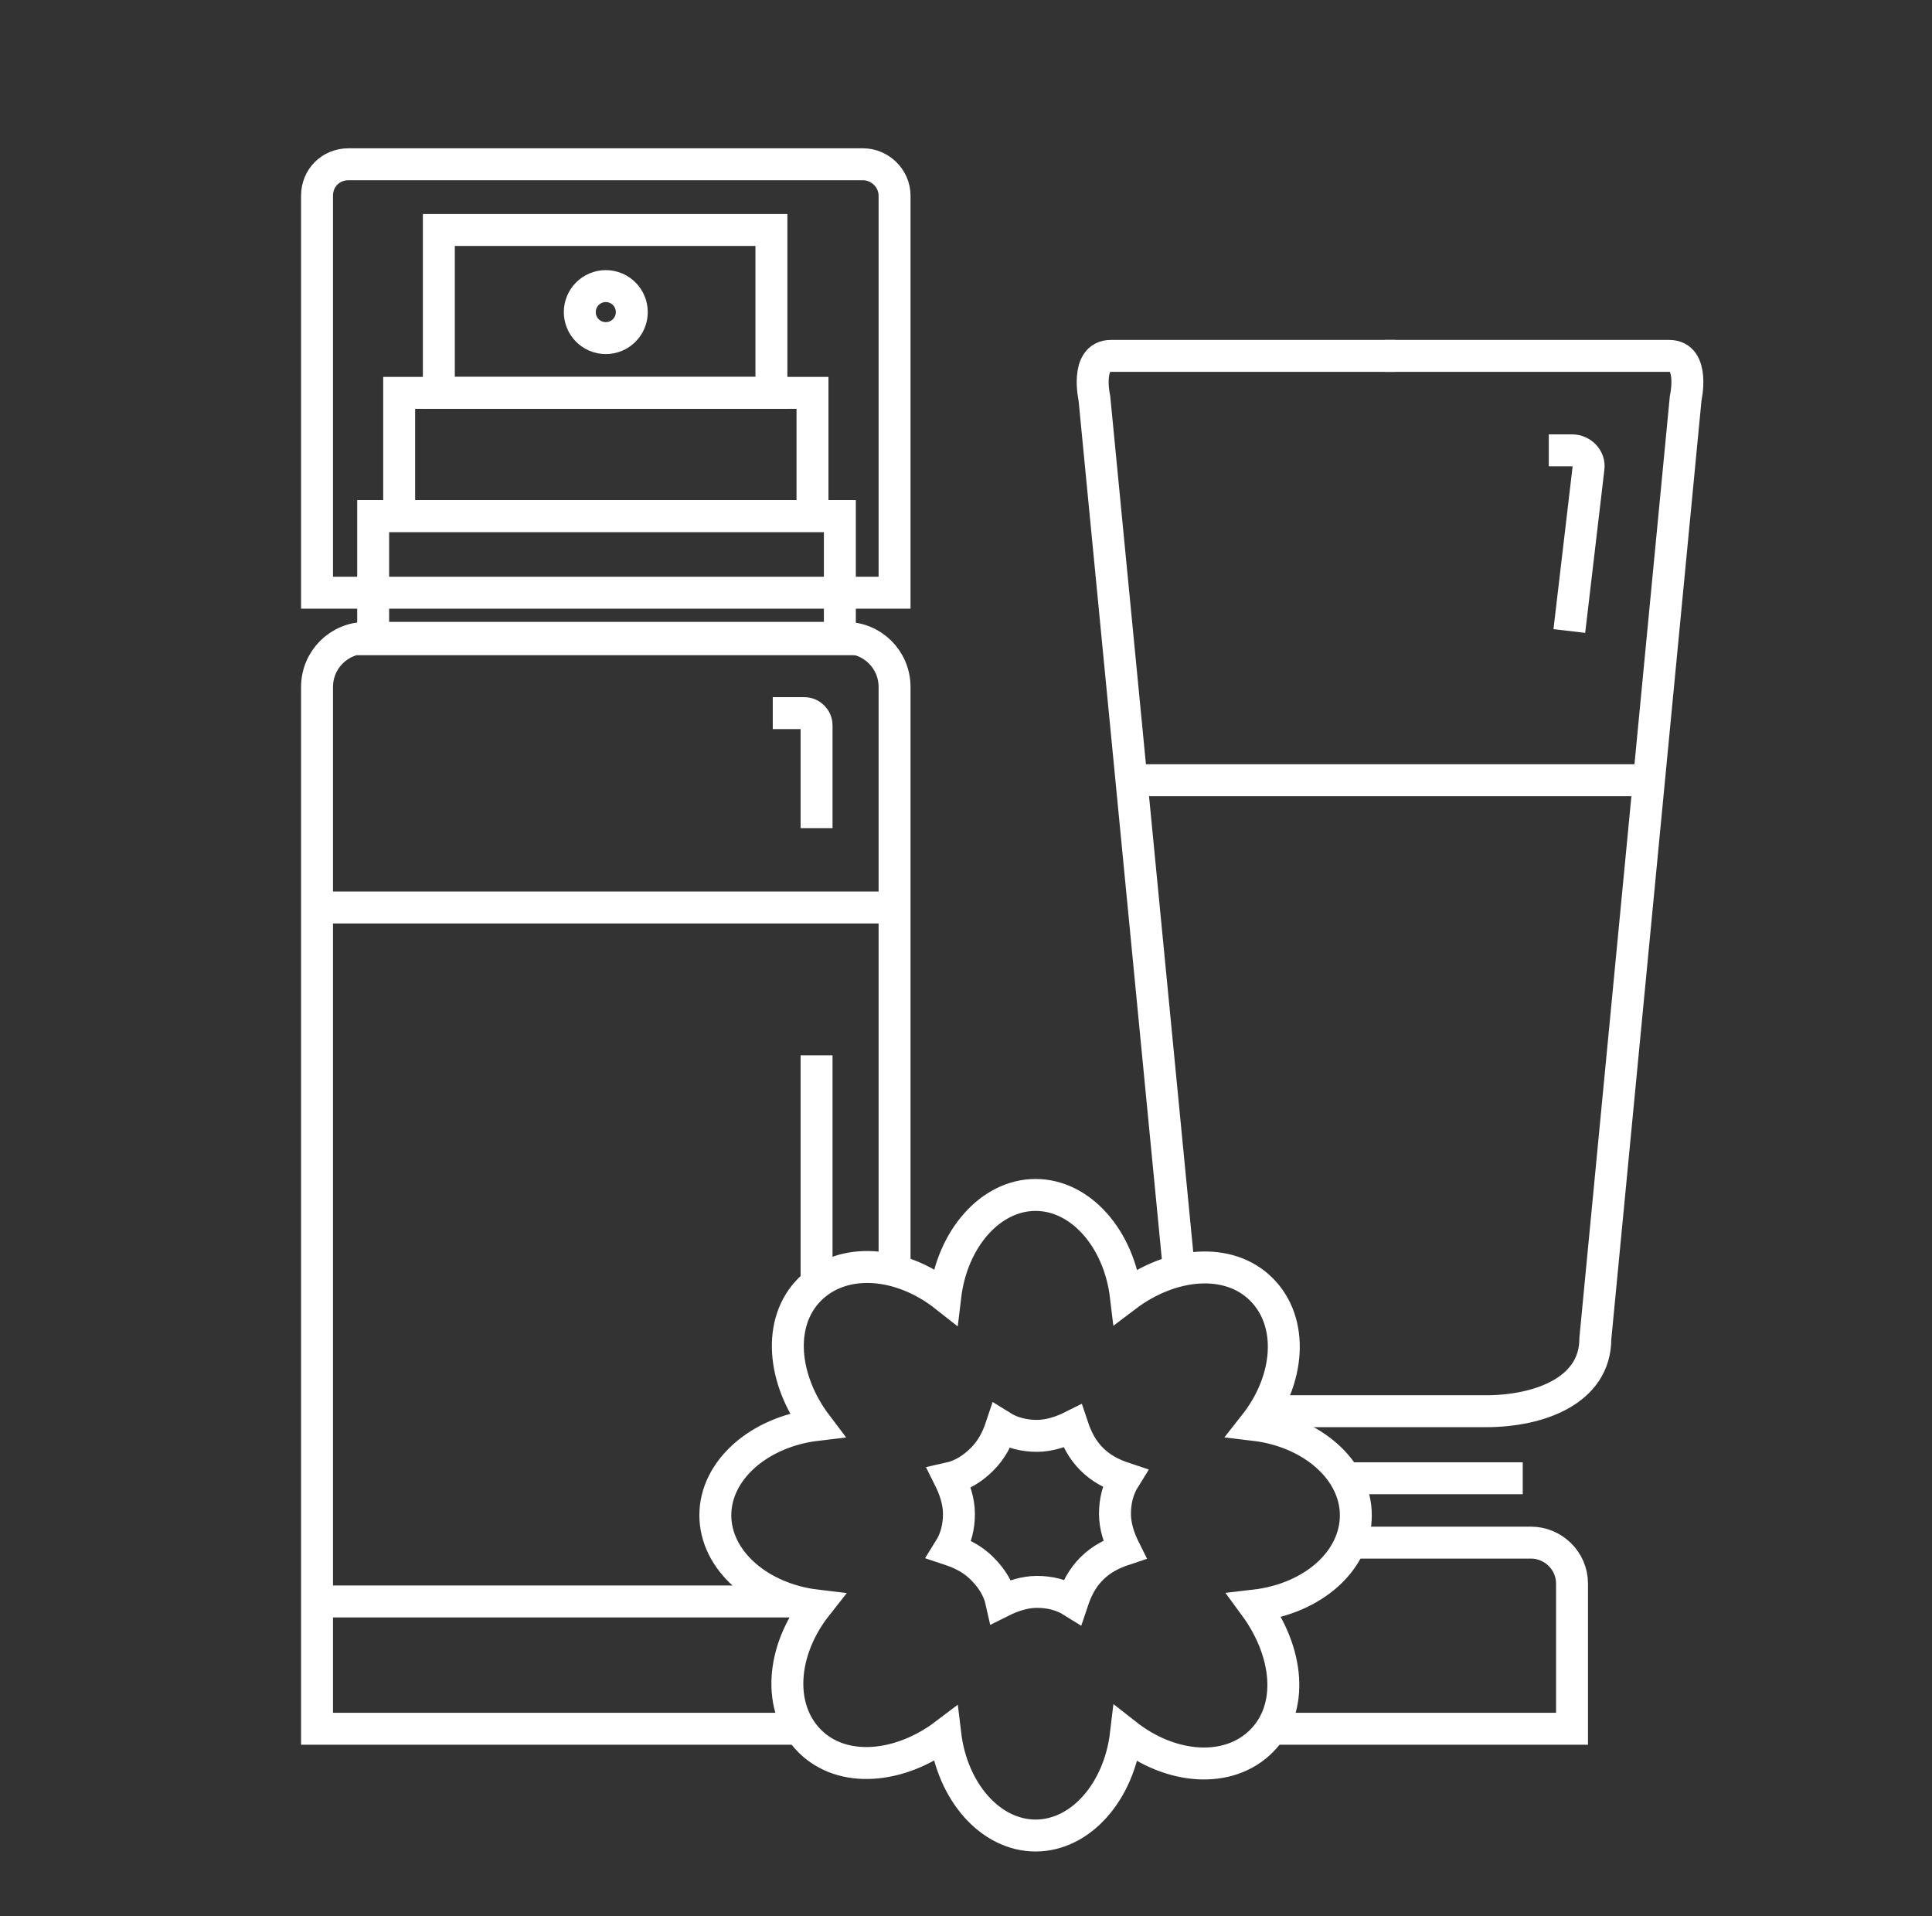
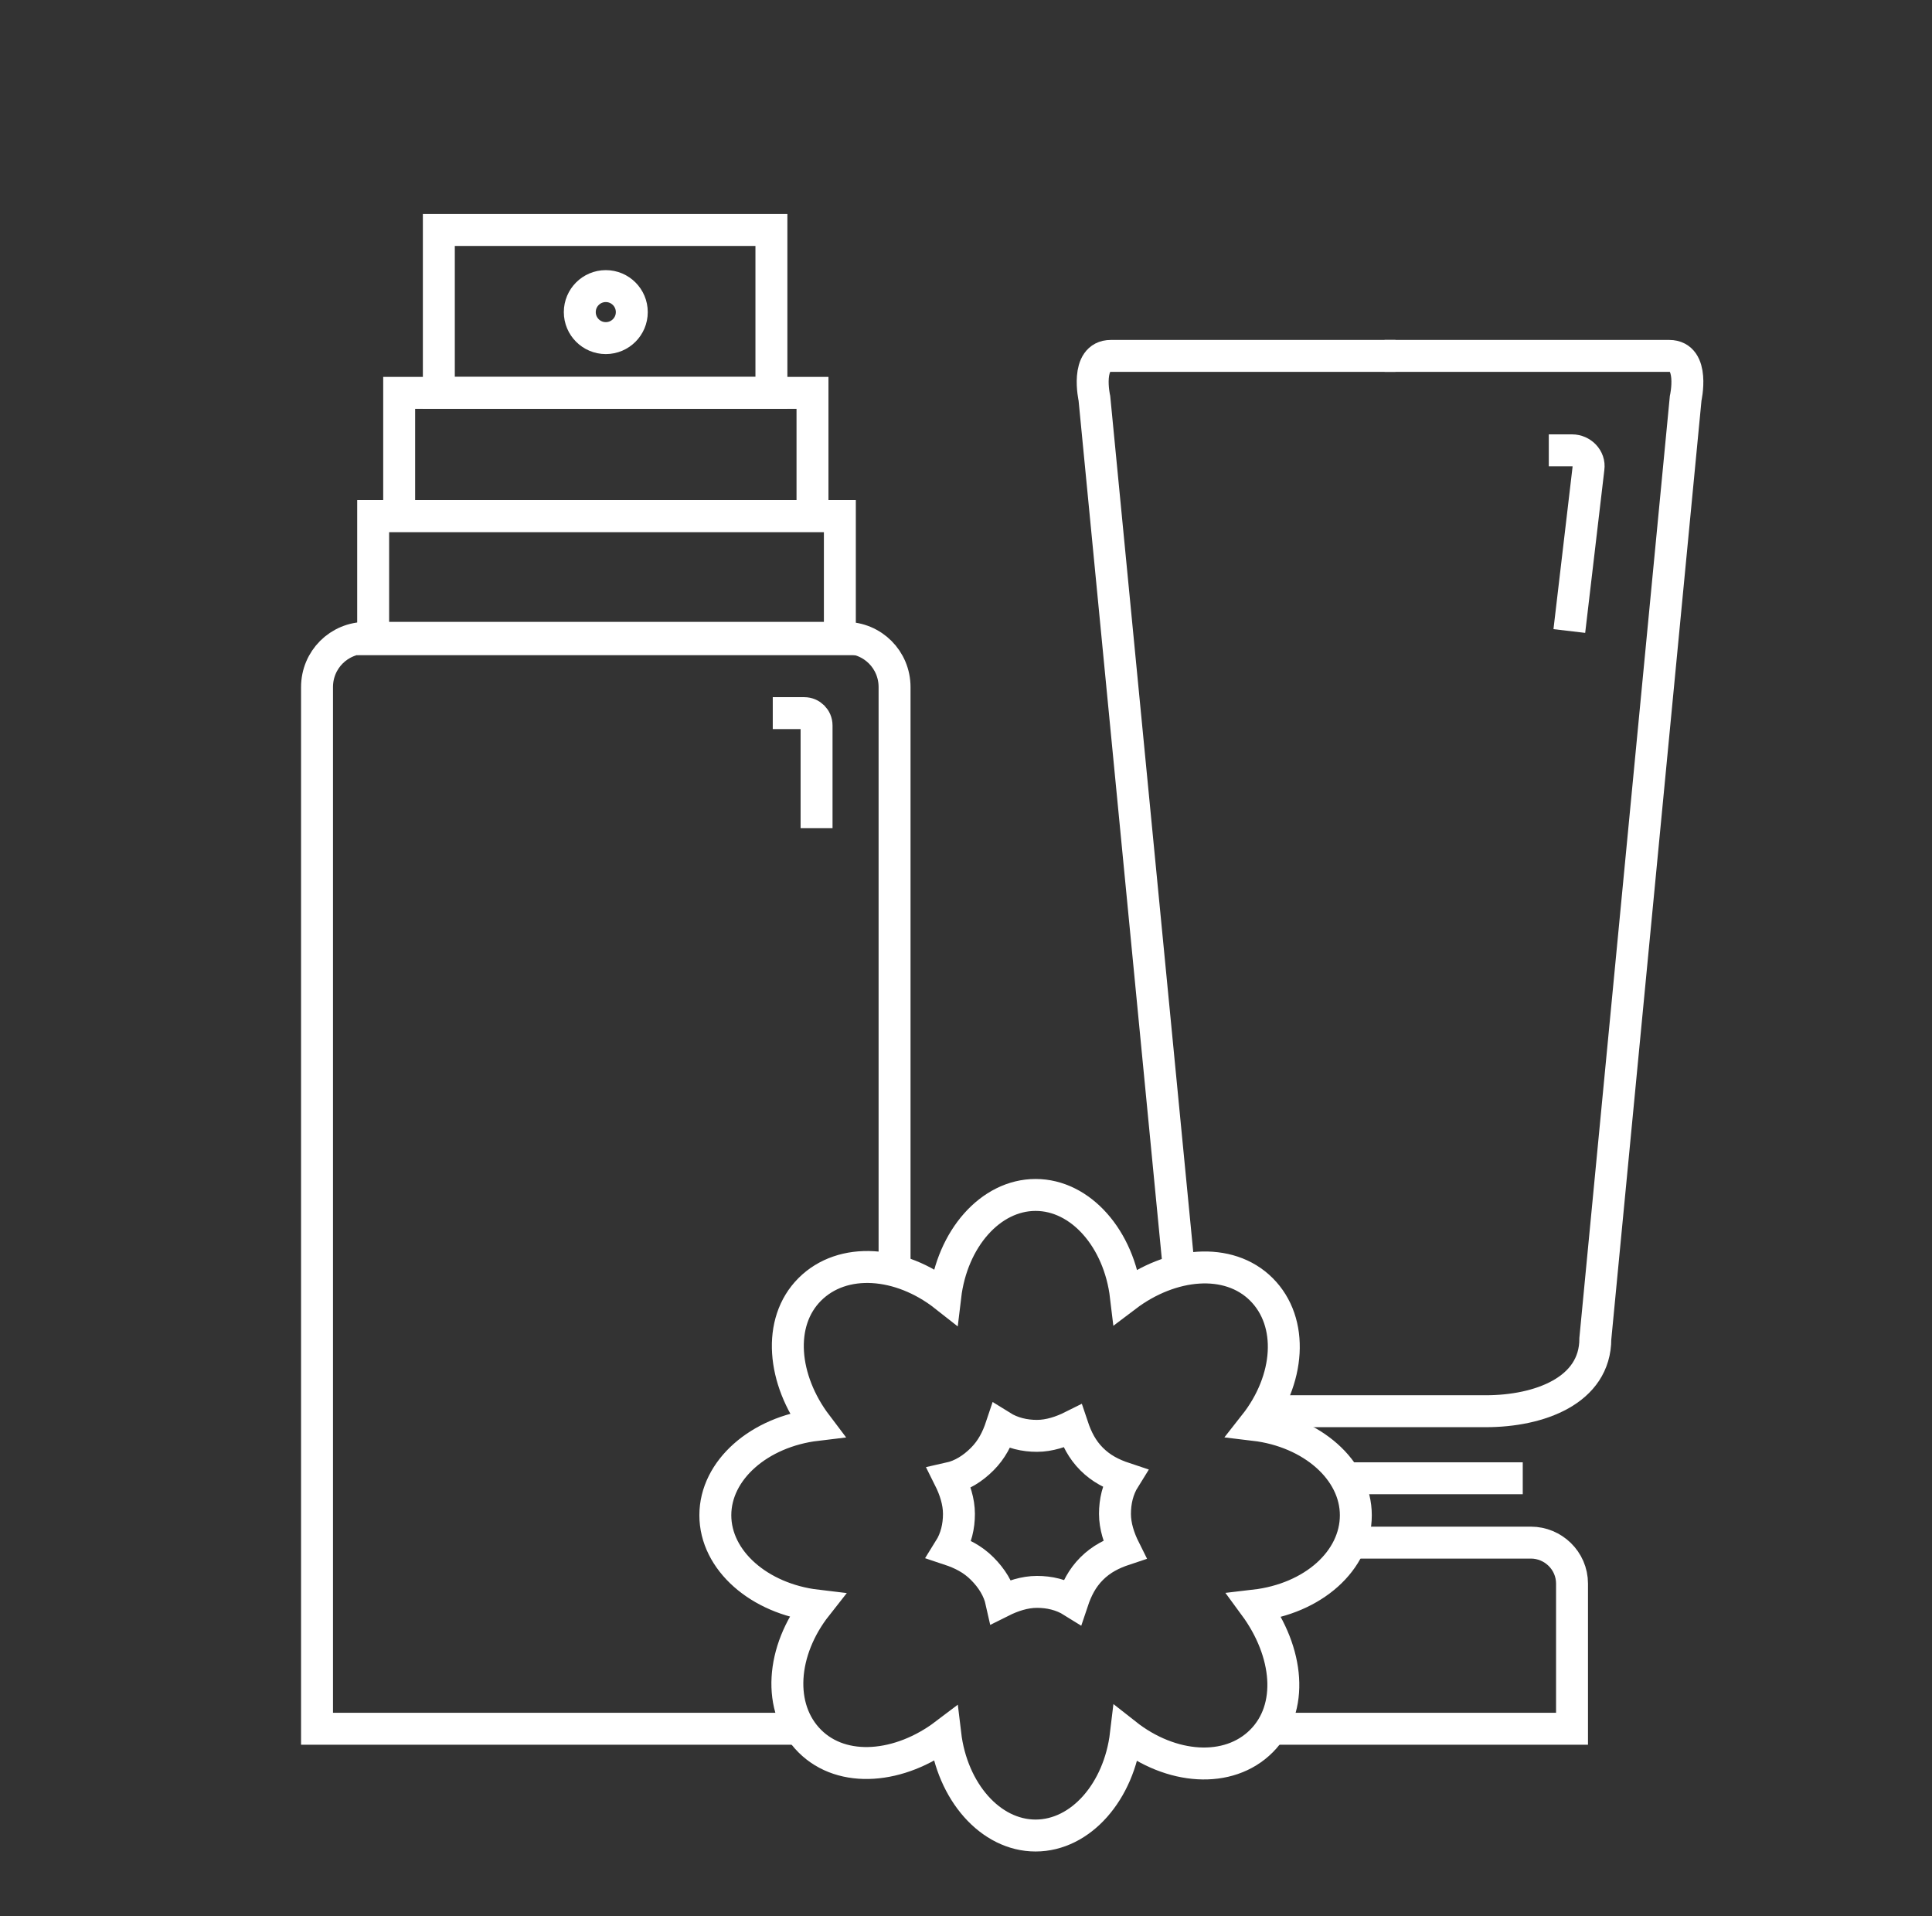
<svg xmlns="http://www.w3.org/2000/svg" width="121" height="120" viewBox="0 0 121 120" fill="none">
  <rect x="0" y="0" width="121" height="120" fill="#333333" stroke="none" />
  <path d="M40.114 20.057C40.114 17.229 37.371 14.829 33.771 14.4C36 11.571 36.257 7.971 34.2 5.914C32.143 3.857 28.543 4.2 25.714 6.343C25.286 2.743 22.886 2.61579e-06 20.057 2.61579e-06C17.229 2.61579e-06 14.829 2.743 14.4 6.343C11.571 4.114 7.971 3.857 5.914 5.914C3.857 7.971 4.2 11.571 6.343 14.4C2.743 14.829 3.26974e-07 17.229 3.26974e-07 20.057C3.26974e-07 22.886 2.743 25.286 6.343 25.714C4.114 28.543 3.857 32.143 5.914 34.2C7.971 36.257 11.571 35.914 14.4 33.771C14.829 37.371 17.229 40.114 20.057 40.114C22.886 40.114 25.286 37.371 25.714 33.771C28.543 36 32.143 36.257 34.2 34.2C36.257 32.143 35.914 28.629 33.771 25.714C37.457 25.286 40.114 22.886 40.114 20.057ZM17.914 25.457C17.743 24.686 17.314 24 16.714 23.4C16.114 22.8 15.429 22.457 14.657 22.2C15.086 21.514 15.257 20.743 15.257 19.971C15.257 19.2 15 18.429 14.657 17.743C15.429 17.571 16.114 17.143 16.714 16.543C17.314 15.943 17.657 15.257 17.914 14.486C18.6 14.914 19.371 15.086 20.143 15.086C20.914 15.086 21.686 14.829 22.371 14.486C22.629 15.257 22.971 15.943 23.571 16.543C24.171 17.143 24.857 17.486 25.629 17.743C25.2 18.429 25.029 19.2 25.029 19.971C25.029 20.743 25.286 21.514 25.629 22.2C24.857 22.457 24.171 22.8 23.571 23.4C22.971 24 22.629 24.686 22.371 25.457C21.686 25.029 20.914 24.857 20.143 24.857C19.371 24.857 18.6 25.114 17.914 25.457Z" transform="translate(44.801 74.83)" stroke="white" stroke-width="2" stroke-miterlimit="10" />
-   <path d="M34.2 0H1.971C0.857 0 0 0.857 0 1.971V26.829H36.171V1.971C36.171 0.857 35.229 0 34.2 0Z" transform="translate(19.855 10.287)" stroke="white" stroke-width="2" stroke-miterlimit="10" />
  <path d="M36.171 39.6V3.086C36.171 1.371 34.8 -1.3079e-06 33.086 -1.3079e-06H3.086C1.371 -1.3079e-06 0 1.371 0 3.086V68.314H29.914" transform="translate(19.855 39.943)" stroke="white" stroke-width="2" stroke-miterlimit="10" />
  <path d="M5.337 56.571L0.108 2.657C0.108 2.657 -0.492 0 1.137 0C1.822 0 10.394 0 18.965 0" transform="translate(68.434 22.287)" stroke="white" stroke-width="2" stroke-miterlimit="10" />
  <path d="M7.543 0C16.114 0 24.686 0 25.371 0C27 0 26.4 2.657 26.4 2.657L20.743 61.543C20.743 64.8 17.229 66.086 13.886 66.086H-2.61579e-06" transform="translate(79.172 22.287)" stroke="white" stroke-width="2" stroke-miterlimit="10" />
  <path d="M2.61579e-06 11.657H18.771V2.571C18.771 1.114 17.571 -2.61579e-06 16.2 -2.61579e-06H4.629" transform="translate(79.684 96.602)" stroke="white" stroke-width="2" stroke-miterlimit="10" />
  <path d="M11.057 0H-2.61579e-06" transform="translate(84.312 92.572)" stroke="white" stroke-width="2" stroke-miterlimit="10" />
  <path d="M-6.53948e-07 -1.3079e-06H1.971C2.4 -1.3079e-06 2.743 0.343 2.743 0.771V7.2" transform="translate(48.398 44.658)" stroke="white" stroke-width="2" stroke-miterlimit="10" />
  <path d="M29.229 0H0V7.714H29.229V0Z" transform="translate(23.371 32.315)" stroke="white" stroke-width="2" stroke-miterlimit="10" />
  <path d="M25.886 0H0V7.714H25.886V0Z" transform="translate(25 24.602)" stroke="white" stroke-width="2" stroke-miterlimit="10" />
  <path d="M20.829 0H0V10.2H20.829V0Z" transform="translate(27.484 14.402)" stroke="white" stroke-width="2" stroke-miterlimit="10" />
  <path d="M1.629 3.257C2.528 3.257 3.257 2.528 3.257 1.629C3.257 0.729 2.528 0 1.629 0C0.729 0 0 0.729 0 1.629C0 2.528 0.729 3.257 1.629 3.257Z" transform="translate(36.312 17.916)" stroke="white" stroke-width="2" stroke-miterlimit="10" />
-   <path d="M0 -1.3079e-06V13.886" transform="translate(51.141 66.086)" stroke="white" stroke-width="2" stroke-miterlimit="10" />
-   <path d="M0 -7.62939e-07H36.171" transform="translate(19.855 56.83)" stroke="white" stroke-width="2" stroke-miterlimit="10" />
-   <path d="M0 0H30" transform="translate(19.855 100.287)" stroke="white" stroke-width="2" stroke-miterlimit="10" />
  <path d="M0 -3.26974e-07H1.457C2.057 -3.26974e-07 2.571 0.514 2.486 1.114L1.286 11.314" transform="translate(97 28.201)" stroke="white" stroke-width="2" stroke-miterlimit="10" />
-   <path d="M-6.53948e-07 0H32.657" transform="translate(70.684 48.859)" stroke="white" stroke-width="2" stroke-miterlimit="10" />
</svg>